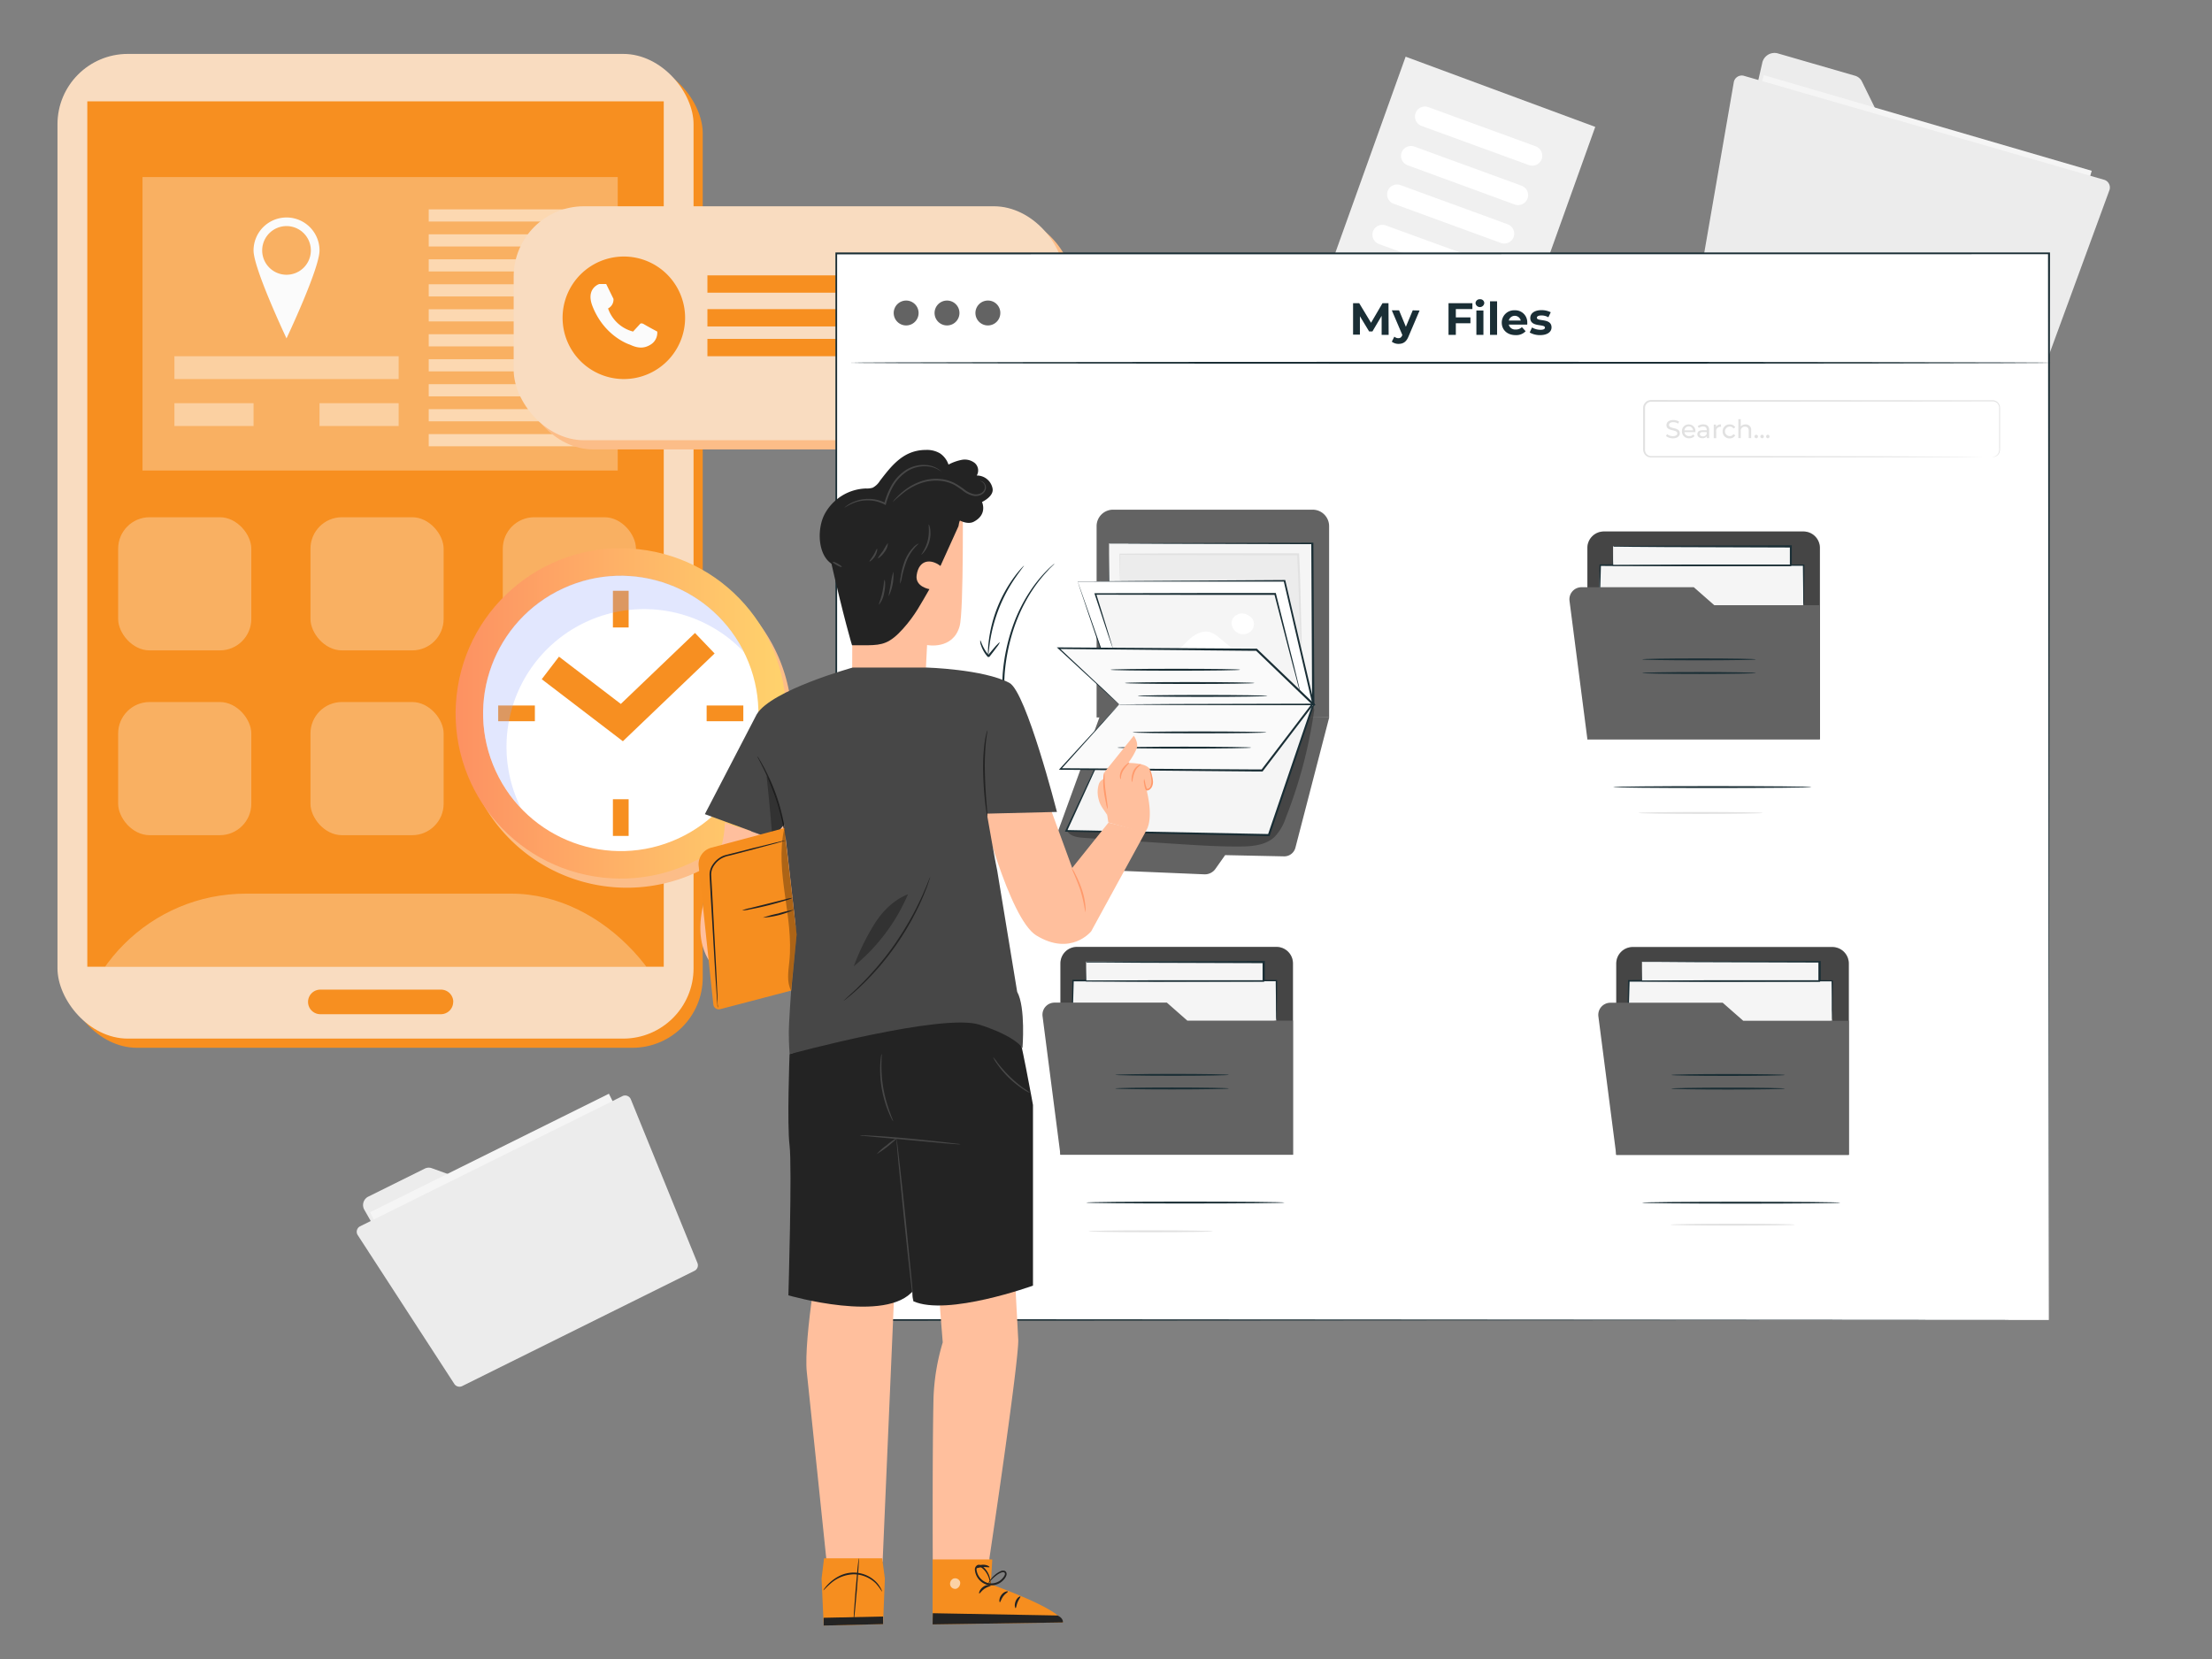
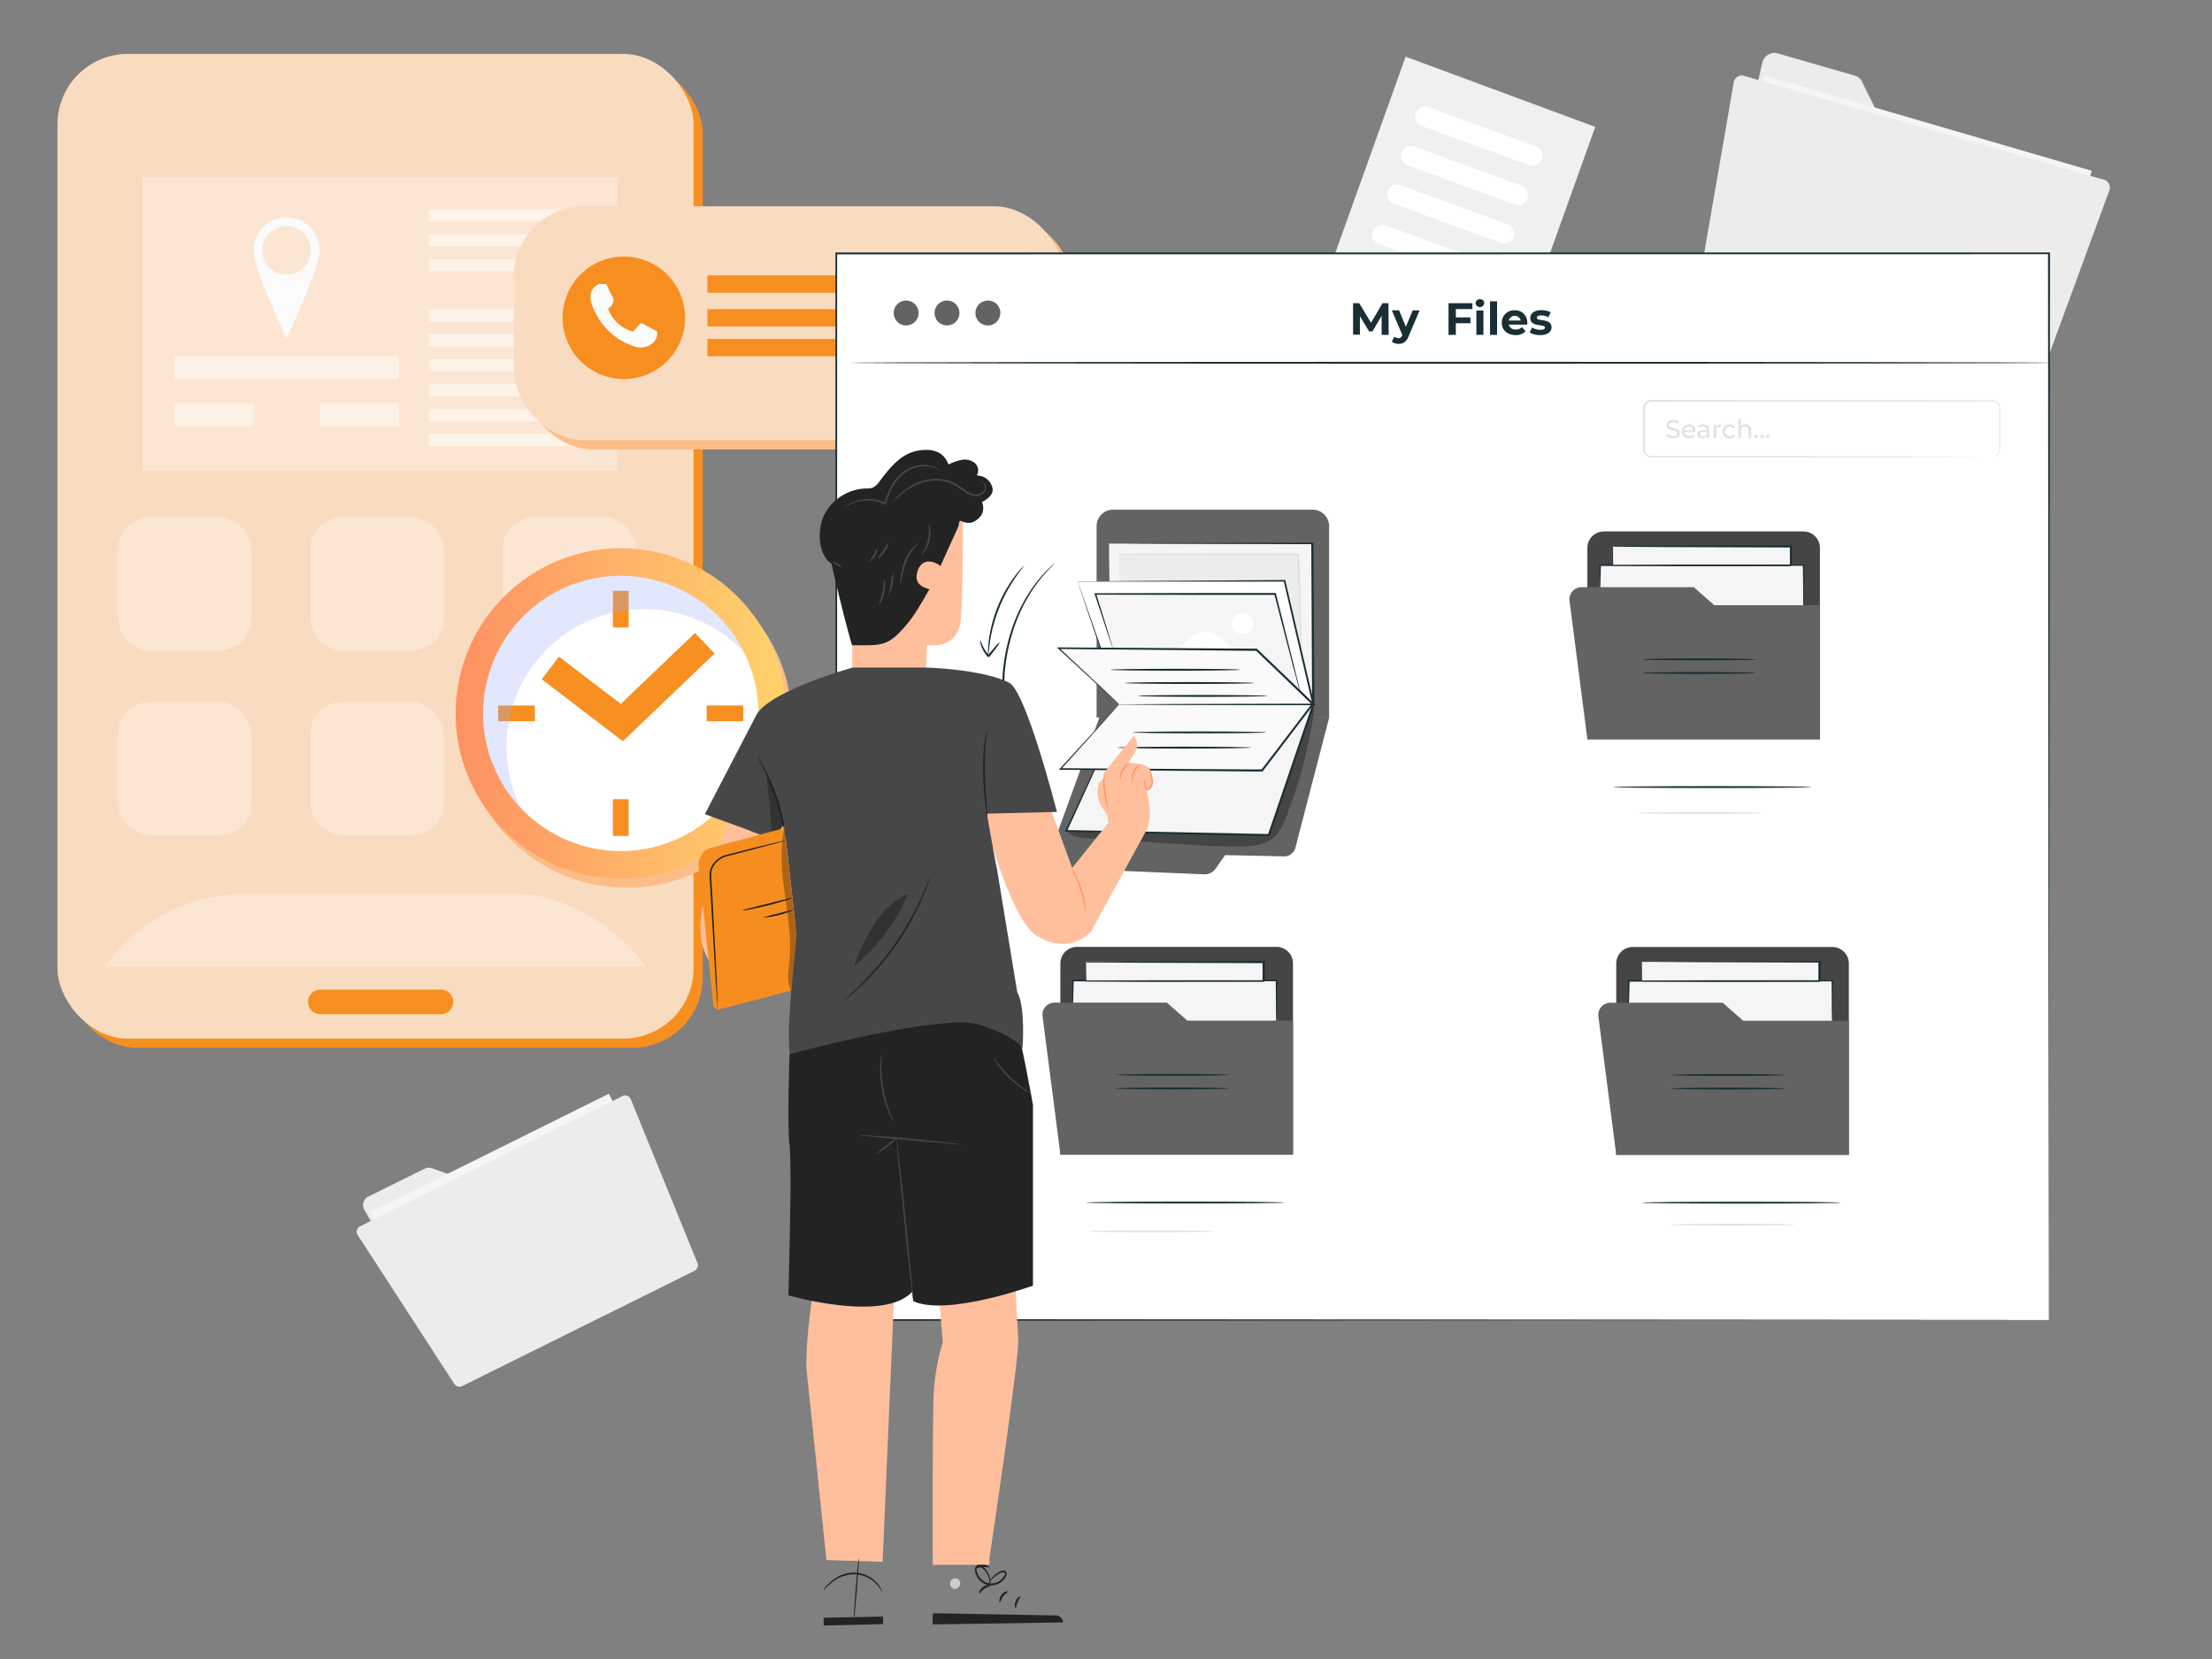
<svg xmlns="http://www.w3.org/2000/svg" viewBox="0 0 720 540">
  <rect x="0" y="0" width="720" height="540" fill="#808080" stroke="none" />
  <defs>
    <style>.cls-1,.cls-11{fill:none;}.cls-2{isolation:isolate;}.cls-3{fill:#f0f0f0;}.cls-14,.cls-4,.cls-8{fill:#fff;}.cls-5{fill:#f78f20;}.cls-6{fill:#f9dcc0;}.cls-7{clip-path:url(#clip-path);}.cls-12,.cls-22,.cls-8{opacity:0.3;}.cls-9{fill:#fcbd88;}.cls-10{fill:url(#linear-gradient);}.cls-11{stroke:#f78f21;stroke-miterlimit:10;stroke-width:9.24px;}.cls-12{fill:#9eaefa;mix-blend-mode:multiply;}.cls-13{fill:#fbfbfb;}.cls-14,.cls-15{opacity:0.4;}.cls-16{opacity:0.5;}.cls-17{fill:#ececec;}.cls-18{fill:#f5f5f5;}.cls-19{fill:#1a2e35;}.cls-20{fill:#636363;}.cls-21{fill:#e1e1e1;}.cls-23{fill:#fafafa;}.cls-24{fill:#ffbf9d;}.cls-25{fill:#232323;}.cls-26{fill:#474747;}.cls-27{fill:#f68e1f;}.cls-28{fill:#ff9a6c;}.cls-29{opacity:0.6;}</style>
    <clipPath id="clip-path">
      <rect id="SVGID" class="cls-1" x="28.42" y="32.98" width="187.63" height="281.69" />
    </clipPath>
    <linearGradient id="linear-gradient" x1="148.3" y1="232.2" x2="255.82" y2="232.2" gradientTransform="translate(398.89 -4.45) rotate(80.78)" gradientUnits="userSpaceOnUse">
      <stop offset="0" stop-color="#fd9162" />
      <stop offset="0.99" stop-color="#ffd26c" />
    </linearGradient>
  </defs>
  <g class="cls-2">
    <g id="Layer_1" data-name="Layer 1">
      <polygon class="cls-3" points="457.53 18.45 519.25 41.3 491.42 118.93 429.7 96.08 457.53 18.45" />
      <path class="cls-4" d="M497.62,53.72,462.75,41a3.27,3.27,0,0,1-2-4.16h0A3.25,3.25,0,0,1,465,34.9l34.87,12.73a3.28,3.28,0,0,1,1.95,4.17h0A3.28,3.28,0,0,1,497.62,53.72Z" />
      <path class="cls-4" d="M493,66.55,458.17,53.79a3.28,3.28,0,0,1-1.95-4.15h0a3.27,3.27,0,0,1,4.17-1.93l34.87,12.74a3.27,3.27,0,0,1,1.95,4.16h0A3.26,3.26,0,0,1,493,66.55Z" />
      <path class="cls-4" d="M488.51,79.07,453.64,66.32a3.25,3.25,0,0,1-1.95-4.15h0a3.27,3.27,0,0,1,4.17-1.92L490.73,73a3.26,3.26,0,0,1,1.95,4.17h0A3.26,3.26,0,0,1,488.51,79.07Z" />
      <path class="cls-4" d="M483.78,92.21,448.91,79.46a3.26,3.26,0,0,1-2-4.16h0a3.27,3.27,0,0,1,4.17-1.92L486,86.11a3.27,3.27,0,0,1,1.95,4.18h0A3.26,3.26,0,0,1,483.78,92.21Z" />
      <rect class="cls-5" x="21.7" y="20.54" width="207.04" height="320.51" rx="22.89" />
      <rect class="cls-6" x="18.71" y="17.55" width="207.04" height="320.51" rx="22.89" />
      <g class="cls-7">
-         <rect class="cls-5" x="28.42" y="32.98" width="187.63" height="281.69" />
        <rect class="cls-8" x="101.06" y="168.36" width="43.34" height="43.34" rx="10.24" />
        <rect class="cls-8" x="38.46" y="168.36" width="43.34" height="43.34" rx="10.24" />
        <rect class="cls-8" x="163.66" y="168.36" width="43.34" height="43.34" rx="10.24" />
        <rect class="cls-8" x="101.06" y="228.51" width="43.34" height="43.34" rx="10.24" />
        <rect class="cls-8" x="38.46" y="228.51" width="43.34" height="43.34" rx="10.24" />
        <rect class="cls-8" x="163.66" y="228.51" width="43.34" height="43.34" rx="10.24" />
        <rect class="cls-8" x="23.93" y="290.88" width="198.6" height="198.6" rx="56.16" />
      </g>
      <path class="cls-5" d="M147.51,326.12a4,4,0,0,1-4,4H104.27a4,4,0,0,1-4-4h0a4,4,0,0,1,4-4h39.27a4,4,0,0,1,4,4Z" />
      <path class="cls-9" d="M257.81,235.18a53.76,53.76,0,1,1-53.76-53.75A53.76,53.76,0,0,1,257.81,235.18Z" />
      <circle class="cls-10" cx="202.06" cy="232.2" r="53.76" transform="translate(-59.51 394.46) rotate(-80.78)" />
      <circle class="cls-4" cx="202.06" cy="232.2" r="44.8" transform="translate(-78.59 105.8) rotate(-24.72)" />
      <polyline class="cls-11" points="179.14 217.41 202.41 235.2 229.41 209.37" />
      <rect class="cls-5" x="199.5" y="192.3" width="5.12" height="11.94" />
      <rect class="cls-5" x="199.5" y="260.15" width="5.12" height="11.94" />
      <rect class="cls-5" x="230.01" y="229.64" width="11.94" height="5.12" />
      <rect class="cls-5" x="162.16" y="229.64" width="11.94" height="5.12" />
      <path class="cls-12" d="M164.87,243.07a44.78,44.78,0,0,1,77.31-30.8A44.8,44.8,0,1,0,169.55,263,44.61,44.61,0,0,1,164.87,243.07Z" />
      <rect class="cls-8" x="46.39" y="57.63" width="154.68" height="95.52" />
      <path class="cls-13" d="M93.26,70.79A10.73,10.73,0,0,0,82.53,81.53c0,5.93,10.73,28.61,10.73,28.61S104,87.46,104,81.53A10.73,10.73,0,0,0,93.26,70.79Zm0,18.64a7.92,7.92,0,1,1,7.92-7.91A7.91,7.91,0,0,1,93.26,89.43Z" />
      <rect class="cls-14" x="56.77" y="115.95" width="72.99" height="7.43" />
      <g class="cls-15">
        <rect class="cls-4" x="56.77" y="131.24" width="25.76" height="7.43" />
        <rect class="cls-4" x="104" y="131.24" width="25.76" height="7.43" />
      </g>
      <g class="cls-16">
        <rect class="cls-4" x="139.55" y="68.15" width="51.13" height="3.96" />
        <rect class="cls-4" x="139.55" y="76.27" width="51.13" height="3.96" />
        <rect class="cls-4" x="139.55" y="84.4" width="51.13" height="3.96" />
-         <rect class="cls-4" x="139.55" y="92.53" width="51.13" height="3.96" />
        <rect class="cls-4" x="139.55" y="100.66" width="51.13" height="3.96" />
        <rect class="cls-4" x="139.55" y="108.79" width="51.13" height="3.96" />
        <rect class="cls-4" x="139.55" y="116.92" width="51.13" height="3.96" />
        <rect class="cls-4" x="139.55" y="125.05" width="51.13" height="3.96" />
        <rect class="cls-4" x="139.55" y="133.18" width="51.13" height="3.96" />
        <rect class="cls-4" x="139.55" y="141.3" width="51.13" height="3.96" />
      </g>
      <rect class="cls-9" x="170.19" y="70.13" width="179.17" height="76.15" rx="22.89" />
      <rect class="cls-6" x="167.2" y="67.14" width="179.17" height="76.15" rx="22.89" />
      <path class="cls-5" d="M223,103.44A19.94,19.94,0,1,1,203.06,83.5,19.94,19.94,0,0,1,223,103.44Z" />
      <path class="cls-13" d="M197.31,92.45l2.37,4.82a3.18,3.18,0,0,1-1.76,3.12,11.69,11.69,0,0,0,8.14,7.53l2.18-2.36s.33-.67,1.42,0,4.27,2.36,4.27,2.36a4.51,4.51,0,0,1-2,4.15c-2.37,1.56-4.5,1.22-6.85.13,0,0-8.27-2.51-12.21-12.49-2.31-5.83,2.17-7.26,2.17-7.26Z" />
      <rect class="cls-5" x="230.26" y="89.63" width="53.04" height="5.64" />
      <rect class="cls-5" x="230.26" y="100.62" width="104.5" height="5.64" />
      <rect class="cls-5" x="230.26" y="110.31" width="86.42" height="5.64" />
      <path class="cls-5" d="M310.57,129.18a3.63,3.63,0,1,1-3.62-3.63A3.62,3.62,0,0,1,310.57,129.18Z" />
      <path class="cls-5" d="M291.09,129.18a3.63,3.63,0,1,1-3.62-3.63A3.62,3.62,0,0,1,291.09,129.18Z" />
      <path class="cls-5" d="M330.05,129.18a3.63,3.63,0,1,1-3.62-3.63A3.62,3.62,0,0,1,330.05,129.18Z" />
      <path class="cls-17" d="M573.58,20.61,559.46,82.12A4,4,0,0,0,562,87l97.76,28.22a4.07,4.07,0,0,0,4.85-3l13.6-47.15a4,4,0,0,0-2.51-5.15L615.47,43a3.68,3.68,0,0,1-2.26-1.93l-7.13-14.49a3.63,3.63,0,0,0-2.24-1.92L578.5,17.33A4.09,4.09,0,0,0,573.58,20.61Z" />
      <rect class="cls-18" x="562.21" y="36.94" width="111.18" height="74.06" transform="matrix(0.96, 0.28, -0.28, 0.96, 44.74, -168.42)" />
      <path class="cls-17" d="M564.32,26.91l-13.26,76.56a2.55,2.55,0,0,0,1.67,3l104.1,30.05a2.6,2.6,0,0,0,3.06-1.75l26.65-72.68A2.63,2.63,0,0,0,685,58.55L567.51,24.64A2.65,2.65,0,0,0,564.32,26.91Z" />
      <path class="cls-17" d="M118.63,393.85l23.21,40.67a3.07,3.07,0,0,0,4,1.34L217,400.55a3.07,3.07,0,0,0,1.27-4.15l-16.18-32.61a3.08,3.08,0,0,0-4.09-1.5l-43.61,22a2.85,2.85,0,0,1-2.29.12l-11.55-4.16a2.88,2.88,0,0,0-2.27.12l-18.45,9.15A3.07,3.07,0,0,0,118.63,393.85Z" />
      <rect class="cls-18" x="128.15" y="372.43" width="86.78" height="54.95" transform="translate(-159.87 117.92) rotate(-26.39)" />
      <path class="cls-17" d="M116.47,402.07l31.4,48.38a2,2,0,0,0,2.5.75l75.76-37.59a2,2,0,0,0,.88-2.52l-21.66-53.22a2,2,0,0,0-2.68-1.12l-85.51,42.43A2,2,0,0,0,116.47,402.07Z" />
      <rect class="cls-4" x="272.13" y="82.48" width="394.76" height="347.17" />
      <path class="cls-19" d="M666.89,429.64c0-2.2-.1-138.21-.26-347.16l.26.26-394.72.05h0l.31-.31c0,126.17,0,245,0,347.16l-.28-.27,394.76.27-394.76.28h-.27v-.28c0-102.19,0-221,0-347.16v-.31h.35l394.72,0h.27v.26C667,291.43,666.89,427.44,666.89,429.64Z" />
      <path class="cls-20" d="M356.94,171.26v62.27h75.68V171.26a5.36,5.36,0,0,0-5.36-5.36H362.31A5.36,5.36,0,0,0,356.94,171.26Z" />
      <path class="cls-20" d="M341.75,277.82l16.9-46.5,74,2.21-11,42.41a3.75,3.75,0,0,1-3.71,2.8l-19.16-.4-3.15,4.46a4.2,4.2,0,0,1-3.63,1.79l-46.3-1.95A4.16,4.16,0,0,1,341.75,277.82Z" />
      <polygon class="cls-18" points="361 176.85 361 183.23 361 225.58 427.51 229.24 427.22 176.85 361 176.85" />
      <path class="cls-19" d="M361,176.85h.29l.91,0,3.56,0,13.53-.08,47.93-.13h.28v.28c.1,15.19.2,32.48.32,50.75v2l-.33,0L361,225.83h-.24v-.24c.05-14.78.09-27,.11-35.46,0-4.23.06-7.55.08-9.84,0-1.11,0-2,0-2.57s0-.86,0-.86,0,.32,0,.91,0,1.46,0,2.57c0,2.28,0,5.58.07,9.79,0,8.51.06,20.68.11,35.46l-.24-.25,66.52,3.6-.33.31V227.6c-.09-18.26-.18-35.55-.26-50.74l.28.27L379.47,177l-13.59-.07-3.62,0-.94,0A2,2,0,0,1,361,176.85Z" />
      <path class="cls-17" d="M364.47,189c.06-1.62,0-8.59,0-8.59,18.6-.06,39.43.07,58,0,.52,9.21.63,21.63,1.15,30.83" />
      <path class="cls-21" d="M423.65,211.26a2,2,0,0,1-.08-.58c0-.43-.08-1-.13-1.69-.11-1.47-.22-3.63-.34-6.36-.25-5.44-.4-13.16-.89-22.18l.29.27-17.88,0c-16.67,0-31.39-.06-40.15-.15l.18-.17c0,2.67-.06,4.8-.08,6.33,0,.7,0,1.25-.05,1.68a2,2,0,0,1,0,.58,3.29,3.29,0,0,1,0-.58c0-.43,0-1-.05-1.68,0-1.53-.05-3.66-.08-6.33v-.18h.17c8.76-.08,23.47-.12,40.15-.12l17.87,0h.28v.27c.45,9,.52,16.75.67,22.2.08,2.68.13,4.83.17,6.36,0,.7,0,1.26,0,1.7A3.22,3.22,0,0,1,423.65,211.26Z" />
      <polygon class="cls-4" points="350.83 189.23 364.55 229.24 427.51 229.24 418.11 189.01 350.83 189.23" />
      <path class="cls-19" d="M350.83,189.23a1.57,1.57,0,0,1,.3,0l.93,0,3.66,0,13.84-.12,48.55-.31h.23l.05.22c2.78,11.89,5.84,24.94,9.05,38.61.12.54.25,1.09.38,1.62l.09.38h-.4l-63-.06h-.17l-.06-.17-9.9-29.3c-1.15-3.45-2.06-6.15-2.69-8-.29-.89-.52-1.58-.68-2.08s-.22-.69-.22-.69.1.25.28.73l.75,2.12,2.82,8,10.11,29-.24-.16,63-.07-.3.38c-.12-.53-.25-1.08-.38-1.62-3.19-13.67-6.23-26.73-9-38.62l.28.23H369.79l-13.92,0-3.73,0h-1.31Z" />
      <g class="cls-22">
        <path d="M427.44,230.08a1.69,1.69,0,0,0-1.57-.12,248,248,0,0,0-69.68,30.35l-8.84,10.22c1.12,1.76,3.51,2.07,5.59,2.2l29.67,1.94c6.9.45,13.8.9,20.71.87,4.1,0,8.59-.34,11.58-3.15a16.33,16.33,0,0,0,3.62-6.19,153.57,153.57,0,0,0,9.19-34.62A1.67,1.67,0,0,0,427.44,230.08Z" />
      </g>
      <polygon class="cls-18" points="364.55 232.4 346.95 270.46 413.02 271.79 427.51 229.24 364.55 232.4" />
      <path class="cls-19" d="M364.55,232.4l.29,0,.87-.06,3.4-.21,12.9-.73L427.5,229l.42,0-.14.39c-4.37,12.87-9.28,27.32-14.46,42.55l-.07.22H413L347,270.71h-.38l.16-.34,13-27.75,3.57-7.59c.41-.84.72-1.5,1-2s.33-.65.33-.65-.09.26-.29.72l-.9,2-3.48,7.67c-3,6.63-7.39,16.14-12.7,27.76l-.22-.35L413,271.48h0l-.3.21,14.52-42.54.28.37-45.38,2.16-12.94.57-3.45.13-.89,0Z" />
      <polygon class="cls-23" points="364.26 229.24 345.17 250.27 410.81 250.76 427.22 229.24 364.26 229.24" />
      <path class="cls-19" d="M364.26,229.24l.3,0,.88,0,3.46,0,13-.08,45.29-.12h.6l-.36.47L411.05,251l-.09.12H408.8l-63.63-.57h-.51l.34-.37,14.08-15.34,3.83-4.14,1-1.06c.23-.23.35-.35.35-.34a2.26,2.26,0,0,1-.32.4l-1,1.12L359.2,235l-13.87,15.43-.16-.38,63.64.4h2l-.25.12c5.77-7.55,11.33-14.82,16.43-21.51l.23.48L382,229.42,369,229.33l-3.5,0-.9,0Z" />
      <polyline class="cls-18" points="362.19 210.92 356.55 193.35 415.06 193.35 423.25 225.47" />
      <path class="cls-19" d="M423.26,225.47a2.29,2.29,0,0,1-.2-.59c-.13-.44-.29-1-.5-1.74-.42-1.59-1-3.81-1.76-6.59-1.49-5.71-3.57-13.72-6-23.12l.28.21-21.9,0-36.61-.07.22-.31c1.69,5.39,3.06,9.78,4,12.88l1.06,3.52c.11.37.19.67.26.92a1.14,1.14,0,0,1,.07.32,1.79,1.79,0,0,1-.13-.3c-.09-.24-.19-.54-.32-.9l-1.19-3.48c-1-3.08-2.45-7.45-4.22-12.81l-.1-.31h.32l36.61-.08,21.9,0h.22l.05.21,5.8,23.18c.68,2.8,1.23,5,1.61,6.63.17.74.3,1.32.41,1.77A5.5,5.5,0,0,1,423.26,225.47Z" />
      <path class="cls-4" d="M396.92,207.63a9,9,0,0,0-3-1.85c-2.2-.66-4.56.43-6.32,1.9s-3.18,3.33-5.06,4.66l20.52.33Z" />
      <path class="cls-4" d="M407.67,201.47c-.74-1.1-3.19-2.47-4.79-1.45h0a3.14,3.14,0,0,0-2,2.41,3.76,3.76,0,0,0,6.55,2.75A3.18,3.18,0,0,0,407.67,201.47Z" />
      <polygon class="cls-23" points="364.26 229.24 344.57 210.92 409.01 211.44 427.51 229.24 364.26 229.24" />
      <path class="cls-19" d="M364.26,229.24l.32,0,.91,0,3.52,0,13.15-.09,45.35-.11-.2.51-18.52-17.79.22.08h-1.2l-63.24-.6.16-.38L359,224.22l3.88,3.69,1,1a2.54,2.54,0,0,1,.33.35l-.36-.29-1-.92-3.95-3.59-14.49-13.36-.42-.38h.57l63.24.42h1.31l.09.09L427.72,229l.53.51h-.74l-45.45-.12-13.12-.08-3.49-.05-.89,0Z" />
      <path class="cls-19" d="M403.68,218c0,.18-9.45.31-21.12.31s-21.11-.13-21.11-.31,9.45-.31,21.11-.31S403.68,217.79,403.68,218Z" />
      <path class="cls-19" d="M408.35,222.32c0,.17-9.45.31-21.11.31s-21.12-.14-21.12-.31,9.45-.31,21.12-.31S408.35,222.15,408.35,222.32Z" />
      <path class="cls-19" d="M412.55,226.52c0,.17-9.46.31-21.12.31s-21.12-.14-21.12-.31,9.46-.31,21.12-.31S412.55,226.35,412.55,226.52Z" />
      <path class="cls-19" d="M407.28,243.35c0,.17-9.76.31-21.79.31s-21.8-.14-21.8-.31,9.76-.31,21.8-.31S407.28,243.18,407.28,243.35Z" />
      <path class="cls-19" d="M412.24,238.39c0,.17-9.75.31-21.79.31s-21.8-.14-21.8-.31,9.76-.31,21.8-.31S412.24,238.22,412.24,238.39Z" />
      <path class="cls-19" d="M668,118.08c0,.18-87.65.31-195.74.31s-195.76-.13-195.76-.31,87.63-.31,195.76-.31S668,117.91,668,118.08Z" />
      <path class="cls-20" d="M299,101.83a4.05,4.05,0,1,1-4.05-4A4.05,4.05,0,0,1,299,101.83Z" />
      <path class="cls-20" d="M312.3,101.83a4.05,4.05,0,1,1-4.05-4A4.05,4.05,0,0,1,312.3,101.83Z" />
      <path class="cls-20" d="M325.6,101.83a4.05,4.05,0,1,1-4.05-4A4,4,0,0,1,325.6,101.83Z" />
      <path class="cls-19" d="M449.72,109V102.8l-3,5.08h-1.07l-3-4.95v6h-2.23V98.69h2l3.85,6.38L450,98.69h1.95L452,109Z" />
      <path class="cls-19" d="M462.07,101.07l-3.57,8.38c-.76,1.91-1.85,2.48-3.27,2.48a3.46,3.46,0,0,1-2.2-.72l.83-1.63a2,2,0,0,0,1.29.5c.64,0,1-.28,1.3-1l0-.07-3.42-8h2.36l2.22,5.36,2.23-5.36Z" />
      <path class="cls-19" d="M473.87,100.6v2.71h4.75v1.91h-4.75V109h-2.38V98.69h7.77v1.91Z" />
      <path class="cls-19" d="M480.28,98.69a1.32,1.32,0,0,1,1.43-1.28,1.28,1.28,0,0,1,1.42,1.23,1.43,1.43,0,0,1-2.85,0Zm.28,2.38h2.29V109h-2.29Z" />
      <path class="cls-19" d="M485,98.07h2.3V109H485Z" />
      <path class="cls-19" d="M497.1,105.66h-6a2.12,2.12,0,0,0,2.27,1.59,2.66,2.66,0,0,0,2-.77l1.22,1.33a4.17,4.17,0,0,1-3.26,1.27c-2.73,0-4.51-1.71-4.51-4.06A4,4,0,0,1,493,101a3.91,3.91,0,0,1,4.12,4.1C497.15,105.22,497.12,105.47,497.1,105.66Zm-6-1.33H495a2,2,0,0,0-3.89,0Z" />
      <path class="cls-19" d="M497.91,108.23l.76-1.64a5.48,5.48,0,0,0,2.75.76c1.06,0,1.45-.28,1.45-.72,0-1.29-4.77,0-4.77-3.13,0-1.49,1.35-2.55,3.66-2.55a6.53,6.53,0,0,1,3,.69l-.77,1.63a4.5,4.5,0,0,0-2.27-.59c-1,0-1.47.32-1.47.74,0,1.35,4.77,0,4.77,3.15,0,1.47-1.36,2.51-3.73,2.51A6.73,6.73,0,0,1,497.91,108.23Z" />
      <path class="cls-21" d="M648.53,148.73a4.92,4.92,0,0,0,.66-.13,2.26,2.26,0,0,0,1.38-1.3,3.38,3.38,0,0,0,.16-1.43c0-.54,0-1.14,0-1.78q0-1.93,0-4.44c0-1.67,0-3.53,0-5.56,0-.5,0-1,0-1.54a2.15,2.15,0,0,0-.64-1.33,2.1,2.1,0,0,0-1.41-.59h-1.75l-16.12.05-93.35.09a2,2,0,0,0-2,1.82V146a2.51,2.51,0,0,0,.25,1.45,2,2,0,0,0,1.07.89,2.07,2.07,0,0,0,.71.11h30.46l42,.07,28.29.1,7.69.06,2,0,.68,0-.68,0-2,0-7.69.06-28.29.1-42,.06-24.78,0h-5.68a2.58,2.58,0,0,1-.91-.14,2.53,2.53,0,0,1-1.4-1.17,3.16,3.16,0,0,1-.34-1.75V136c0-1.13,0-2.27,0-3.41a2.6,2.6,0,0,1,2.58-2.39l93.35.09,16.12,0h1.76a2.37,2.37,0,0,1,1.62.69,2.48,2.48,0,0,1,.73,1.53c0,.56,0,1.06,0,1.57,0,2,0,3.89,0,5.56s0,3.15,0,4.44c0,.64,0,1.24,0,1.78a3.7,3.7,0,0,1-.19,1.48,2.33,2.33,0,0,1-1.48,1.31A1.86,1.86,0,0,1,648.53,148.73Z" />
      <path class="cls-21" d="M542.29,141.94l.31-.65a3,3,0,0,0,1.92.67c1,0,1.44-.39,1.44-.9,0-1.42-3.53-.52-3.53-2.68,0-.9.7-1.66,2.23-1.66a3.44,3.44,0,0,1,1.87.51l-.27.67a3,3,0,0,0-1.6-.48c-1,0-1.41.42-1.41.92,0,1.43,3.52.54,3.52,2.67,0,.89-.71,1.66-2.25,1.66A3.48,3.48,0,0,1,542.29,141.94Z" />
      <path class="cls-21" d="M551.84,140.66h-3.58a1.49,1.49,0,0,0,1.6,1.29,1.63,1.63,0,0,0,1.27-.53l.44.52a2.24,2.24,0,0,1-1.74.71,2.21,2.21,0,0,1-2.37-2.25,2.16,2.16,0,0,1,2.21-2.25,2.12,2.12,0,0,1,2.18,2.27A1.93,1.93,0,0,1,551.84,140.66Zm-3.58-.57h2.83a1.42,1.42,0,0,0-2.83,0Z" />
      <path class="cls-21" d="M556.33,139.94v2.66h-.76V142a1.64,1.64,0,0,1-1.45.63c-1,0-1.63-.53-1.63-1.3s.46-1.28,1.77-1.28h1.27v-.16c0-.68-.39-1.07-1.18-1.07a2.23,2.23,0,0,0-1.4.48l-.33-.6a2.91,2.91,0,0,1,1.82-.57C555.65,138.15,556.33,138.74,556.33,139.94Zm-.8,1.31v-.61H554.3c-.79,0-1,.31-1,.68s.37.72,1,.72A1.28,1.28,0,0,0,555.53,141.25Z" />
      <path class="cls-21" d="M560.18,138.15v.78H560a1.31,1.31,0,0,0-1.38,1.49v2.19h-.8v-4.41h.76v.74A1.7,1.7,0,0,1,560.18,138.15Z" />
      <path class="cls-21" d="M560.71,140.4a2.2,2.2,0,0,1,2.33-2.25,2,2,0,0,1,1.79.94l-.61.39a1.36,1.36,0,0,0-1.19-.63,1.55,1.55,0,0,0,0,3.1,1.36,1.36,0,0,0,1.19-.63l.61.38a2,2,0,0,1-1.79,1A2.21,2.21,0,0,1,560.71,140.4Z" />
      <path class="cls-21" d="M570,140.07v2.53h-.8v-2.44c0-.87-.43-1.29-1.19-1.29a1.31,1.31,0,0,0-1.4,1.46v2.27h-.79v-6.17h.79v2.39a1.92,1.92,0,0,1,1.56-.67A1.71,1.71,0,0,1,570,140.07Z" />
      <path class="cls-21" d="M571.09,142.08a.56.56,0,0,1,.57-.57.55.55,0,0,1,.55.57.55.55,0,0,1-.55.57A.56.56,0,0,1,571.09,142.08Z" />
      <path class="cls-21" d="M573,142.08a.56.56,0,0,1,.57-.57.55.55,0,0,1,.55.57.55.55,0,0,1-.55.57A.56.56,0,0,1,573,142.08Z" />
      <path class="cls-21" d="M574.87,142.08a.56.56,0,0,1,.56-.57.55.55,0,0,1,.55.57.55.55,0,0,1-.55.57A.56.56,0,0,1,574.87,142.08Z" />
      <path class="cls-19" d="M333.42,259.23a3.65,3.65,0,0,1-.34-.76c-.2-.5-.5-1.24-.85-2.21-.71-1.93-1.67-4.75-2.66-8.3a84.09,84.09,0,0,1-3.2-28.51,61.72,61.72,0,0,1,3.24-15.52,51.78,51.78,0,0,1,5.75-11.6,44,44,0,0,1,5.51-6.76c.71-.75,1.34-1.25,1.74-1.62a6.36,6.36,0,0,1,.64-.52,3.65,3.65,0,0,1-.56.62c-.36.39-1,.92-1.64,1.69a47.19,47.19,0,0,0-5.33,6.83,53.63,53.63,0,0,0-5.57,11.55A62.06,62.06,0,0,0,327,219.5a87.35,87.35,0,0,0,3,28.34c.94,3.55,1.83,6.39,2.47,8.34.3.93.55,1.68.74,2.25A4.57,4.57,0,0,1,333.42,259.23Z" />
      <path class="cls-20" d="M516.69,178.35v62.26h75.68V178.35A5.36,5.36,0,0,0,587,173H522.06A5.36,5.36,0,0,0,516.69,178.35Z" />
      <g class="cls-22">
        <path d="M516.69,178.35v62.26h75.68V178.35A5.36,5.36,0,0,0,587,173H522.06A5.36,5.36,0,0,0,516.69,178.35Z" />
      </g>
      <polyline class="cls-18" points="520.24 206.79 520.74 183.94 586.97 183.94 586.97 196.98" />
      <path class="cls-19" d="M587,197a5.2,5.2,0,0,1-.06-.89c0-.64,0-1.49,0-2.57,0-2.3-.06-5.54-.1-9.58l.21.2-38,.11-28.21-.06.26-.25c-.19,6.85-.36,12.55-.47,16.6-.08,2-.13,3.5-.18,4.62,0,.5,0,.9-.06,1.22a1.77,1.77,0,0,1,0,.41,2.18,2.18,0,0,1,0-.41c0-.32,0-.72,0-1.22,0-1.12,0-2.68,0-4.63.06-4.05.15-9.75.25-16.6v-.25h.25l28.21-.05,38,.1h.21v.21c0,4-.08,7.28-.1,9.58,0,1.08,0,1.93-.05,2.57A5.2,5.2,0,0,1,587,197Z" />
      <rect class="cls-18" x="525.05" y="177.76" width="57.86" height="6.18" />
      <path class="cls-19" d="M525.05,177.76a.84.84,0,0,1,.28,0l.84,0,3.28-.05,12.23-.09,41.23-.13h.31v6.48c-.61.63-.18.18-.32.32H564.46l-16.33,0-23.08-.13h-.13v-.13c0-2,.06-3.54.08-4.64q0-.72,0-1.17c0-.25,0-.38,0-.37a2.52,2.52,0,0,1,0,.42c0,.31,0,.7,0,1.2,0,1.08,0,2.6.08,4.56l-.14-.13,23.08-.13,16.33,0H582.9c-.13.13.32-.31-.3.3,0-2.11,0-4.2,0-6.17l.3.31-41-.14-12.3-.09-3.35,0-.88,0Z" />
      <path class="cls-19" d="M589.65,256.19c0,.17-14.46.31-32.3.31s-32.3-.14-32.3-.31,14.46-.31,32.3-.31S589.65,256,589.65,256.19Z" />
      <path class="cls-20" d="M510.87,195.56l5.82,45.05h75.68V197H558l-6.67-5.86H514.77A3.93,3.93,0,0,0,510.87,195.56Z" />
      <path class="cls-19" d="M571.54,214.62c0,.18-8.29.31-18.51.31s-18.51-.13-18.51-.31,8.29-.31,18.51-.31S571.54,214.45,571.54,214.62Z" />
      <path class="cls-19" d="M571.54,219.06c0,.17-8.29.31-18.51.31s-18.51-.14-18.51-.31,8.29-.31,18.51-.31S571.54,218.89,571.54,219.06Z" />
      <path class="cls-20" d="M345.17,313.58v62.27h75.68V313.58a5.36,5.36,0,0,0-5.37-5.36H350.54A5.36,5.36,0,0,0,345.17,313.58Z" />
      <g class="cls-22">
        <path d="M345.17,313.58v62.27h75.68V313.58a5.36,5.36,0,0,0-5.37-5.36H350.54A5.36,5.36,0,0,0,345.17,313.58Z" />
      </g>
      <polyline class="cls-18" points="348.72 342.03 349.22 319.17 415.45 319.17 415.45 332.22" />
      <path class="cls-19" d="M415.45,332.22a5.2,5.2,0,0,1-.06-.89c0-.64,0-1.49-.05-2.57,0-2.3-.06-5.55-.1-9.59l.21.21-38,.1-28.21-.05.26-.25c-.19,6.85-.36,12.55-.47,16.6-.08,2-.13,3.5-.18,4.62,0,.5,0,.9-.06,1.22a1.91,1.91,0,0,1,0,.41,2.24,2.24,0,0,1,0-.42c0-.32,0-.72,0-1.21,0-1.13,0-2.68,0-4.63.06-4,.15-9.75.25-16.6v-.25h.25l28.21-.06,38,.11h.21v.2c0,4-.08,7.29-.1,9.59,0,1.08,0,1.93-.05,2.57A5.2,5.2,0,0,1,415.45,332.22Z" />
      <rect class="cls-18" x="353.53" y="313" width="57.86" height="6.18" />
      <path class="cls-19" d="M353.53,313a1,1,0,0,1,.28,0l.84,0,3.28,0,12.23-.09,41.23-.13h.31v6.48c-.61.63-.18.17-.32.31H392.94l-16.33,0-23.08-.12h-.13v-.13c0-2,.06-3.53.08-4.63,0-.49,0-.87,0-1.17s0-.38,0-.37a2.37,2.37,0,0,1,0,.42c0,.3,0,.7,0,1.19,0,1.08,0,2.61.08,4.56l-.14-.13,23.08-.13,16.33,0h18.44c-.13.14.32-.3-.3.31,0-2.11,0-4.21,0-6.17l.3.3-41-.13-12.3-.09-3.35,0-.88,0Z" />
      <path class="cls-19" d="M418.13,391.43c0,.17-14.46.31-32.3.31s-32.3-.14-32.3-.31,14.46-.31,32.3-.31S418.13,391.26,418.13,391.43Z" />
      <path class="cls-20" d="M339.35,330.79l5.82,45.06h75.68V332.22H386.48l-6.67-5.87H343.25A3.93,3.93,0,0,0,339.35,330.79Z" />
      <path class="cls-19" d="M400,349.86c0,.17-8.29.31-18.51.31S363,350,363,349.86s8.29-.31,18.51-.31S400,349.69,400,349.86Z" />
      <path class="cls-19" d="M400,354.29c0,.17-8.29.31-18.51.31s-18.51-.14-18.51-.31,8.29-.31,18.51-.31S400,354.12,400,354.29Z" />
      <path class="cls-20" d="M526.09,313.62v62.27h75.69V313.62a5.37,5.37,0,0,0-5.37-5.36H531.46A5.37,5.37,0,0,0,526.09,313.62Z" />
      <g class="cls-22">
        <path d="M526.09,313.62v62.27h75.69V313.62a5.37,5.37,0,0,0-5.37-5.36H531.46A5.37,5.37,0,0,0,526.09,313.62Z" />
      </g>
      <polyline class="cls-18" points="529.65 342.07 530.15 319.21 596.38 319.21 596.38 332.25" />
      <path class="cls-19" d="M596.38,332.25a5,5,0,0,1-.06-.88c0-.64,0-1.5-.06-2.57,0-2.3,0-5.55-.09-9.59l.21.21-38,.1-28.2,0,.26-.25c-.2,6.85-.36,12.55-.48,16.59-.07,2-.13,3.51-.17,4.63,0,.5,0,.9-.06,1.21a2,2,0,0,1-.05.42s0-.14,0-.42,0-.72,0-1.21c0-1.13,0-2.68,0-4.63.06-4.05.15-9.75.25-16.6V319h.26l28.2-.05,38,.11h.2v.2c0,4-.07,7.29-.09,9.59,0,1.07,0,1.93-.06,2.57A6,6,0,0,1,596.38,332.25Z" />
      <rect class="cls-18" x="534.46" y="313.03" width="57.86" height="6.18" />
      <path class="cls-19" d="M534.46,313l.27,0,.84,0,3.28,0,12.24-.09,41.23-.13h.31v6.49c-.62.62-.18.17-.32.31H573.87l-16.34,0-23.07-.13h-.13v-.13c0-2,.06-3.54.07-4.63,0-.49,0-.87,0-1.17a1.52,1.52,0,0,1,0-.38,2.73,2.73,0,0,1,0,.43c0,.3,0,.7,0,1.19,0,1.08,0,2.6.07,4.56l-.13-.13,23.07-.13,16.34,0h18.44c-.14.14.32-.3-.3.31V313l.31.31-41-.13-12.3-.09-3.36,0-.88,0A1.15,1.15,0,0,1,534.46,313Z" />
      <path class="cls-19" d="M599.05,391.47c0,.17-14.46.31-32.29.31s-32.3-.14-32.3-.31,14.46-.31,32.3-.31S599.05,391.3,599.05,391.47Z" />
      <path class="cls-20" d="M520.27,330.83l5.82,45.06h75.69V332.25H567.41l-6.67-5.86H524.18A3.94,3.94,0,0,0,520.27,330.83Z" />
      <path class="cls-19" d="M581,349.9c0,.17-8.29.31-18.51.31s-18.51-.14-18.51-.31,8.28-.31,18.51-.31S581,349.73,581,349.9Z" />
      <path class="cls-19" d="M581,354.33c0,.17-8.29.31-18.51.31s-18.51-.14-18.51-.31,8.28-.31,18.51-.31S581,354.16,581,354.33Z" />
      <path class="cls-19" d="M321.62,213.71a5.11,5.11,0,0,1-.05-1.28,31.37,31.37,0,0,1,.23-3.48,44.56,44.56,0,0,1,8.38-21.21,33.53,33.53,0,0,1,2.2-2.7c.56-.61.88-.93.92-.9s-1.11,1.45-2.77,3.85a50.18,50.18,0,0,0-8.3,21C321.8,211.9,321.73,213.72,321.62,213.71Z" />
      <path class="cls-19" d="M325.42,209.07a5.32,5.32,0,0,1-.91,1.49l-1.13,1.51-.68.88-.36.46-.19.24-.09.12-.05.06,0,0h0l-.48,0h0a10.3,10.3,0,0,1-2.16-3.67,3.65,3.65,0,0,1-.3-1.74c.18-.07.73,2.62,2.92,5h0l-.47,0h0l0,0,0-.06.1-.12.19-.23.37-.46.71-.85,1.22-1.43C324.88,209.48,325.35,209,325.42,209.07Z" />
      <path class="cls-21" d="M573.78,264.61c0,.17-9.07.31-20.25.31s-20.25-.14-20.25-.31,9.06-.31,20.25-.31S573.78,264.44,573.78,264.61Z" />
      <path class="cls-21" d="M584.19,398.63c0,.17-9.07.31-20.25.31s-20.26-.14-20.26-.31,9.07-.31,20.26-.31S584.19,398.45,584.19,398.63Z" />
      <path class="cls-21" d="M394.8,400.78c0,.17-9.07.31-20.25.31s-20.26-.14-20.26-.31,9.07-.31,20.26-.31S394.8,400.61,394.8,400.78Z" />
      <path class="cls-24" d="M258.74,301.43c-1.06,4.7-6.39,7.15-9.67,10.68s-8.11,6.41-12.73,5c-3-.9-5.32-3.52-6.63-6.4-3.07-6.71-1.62-14.59.68-21.6s5.41-13.95,5.55-21.33L251.39,273l3.81-4.7S259.52,298,258.74,301.43Z" />
      <path class="cls-24" d="M319,261.46s9.35,37.45,18.28,43c11.3,6.94,17.9-1.32,17.9-1.32l17.69-32.37-12.07-3L349,282.51l-8.2-22.43Z" />
      <path class="cls-24" d="M305.37,417.17c0,1.25,1.49,19.77,1.49,19.77a71.21,71.21,0,0,0-3,17.91c-.41,17.28-.25,54.48-.25,54.48h18.44v-2.1s9.73-64.91,9.38-71.27l-1.29-24.13-24.8,5.34" />
      <path class="cls-24" d="M290.36,388.4l-30.69,5.19s3.1,8.4,3.32,9.22c.81,3,2.58,10.77,1.54,18.05-1.33,9.28-2.5,20.54-1.91,25.84S269,507.79,269,507.79l18.29.57,4.44-102.73Z" />
      <path class="cls-24" d="M277.54,167l-.17,55.28,23.71,1.13.68-13.45s8.43,1.68,10.6-6.15c1.39-5,1-43.61,1-43.61Z" />
      <path class="cls-25" d="M316.52,164.1c-3.73,1.07-4.54,7.18-4.54,7.18l-5.86,12.94c-3-2.34-7-2.21-7.75,3-.55,3.79,4.16,4.55,4.16,4.55-2.74,4.67-4.6,8.45-8.6,12.89-4.32,4.8-6.74,5.29-11.43,5.37h-5.17s-2.53-8.22-7.21-28.76c-5.2-22.79,21.75-19.85,26.74-25.67C305,146.17,328.3,160.73,316.52,164.1Z" />
      <path class="cls-25" d="M270.61,183.46c-4.37-2.93-4.76-11.14-2.22-16.07A15.84,15.84,0,0,1,281.85,159a6.51,6.51,0,0,0,2.2-.25,6.17,6.17,0,0,0,2.36-2.24c3.9-5.07,7.74-10.06,15-10.06a8.33,8.33,0,0,1,4.58,1.13,7.19,7.19,0,0,1,2.74,3.64,15.63,15.63,0,0,1,4.26-1.53,5.26,5.26,0,0,1,4.27,1,3.21,3.21,0,0,1,.67,4.09,5.18,5.18,0,0,1,5.16,4.3c.39,2.43-3.09,4.14-3.45,4.32,0,0,1.91,4-2.64,6.4-1.84,1-4.22-.2-4.49-.34" />
      <path class="cls-26" d="M287.92,188.77c.16,0,.39,1.91-.13,4.2a8.21,8.21,0,0,1-1.68,3.85c-.16-.08.6-1.77,1.09-4S287.74,188.78,287.92,188.77Z" />
      <path class="cls-26" d="M290.79,186.06a15.64,15.64,0,0,1-1.47,7.89c-.17,0,.26-1.79.66-4A22.13,22.13,0,0,1,290.79,186.06Z" />
      <path class="cls-26" d="M299,176.94c.06.08-.61.57-1.46,1.57a15.21,15.21,0,0,0-2.56,4.41,37.6,37.6,0,0,0-1.42,5A8.44,8.44,0,0,1,293,190a7.12,7.12,0,0,1,.17-2.17,24.48,24.48,0,0,1,1.27-5.11,12.93,12.93,0,0,1,2.8-4.48A4.44,4.44,0,0,1,299,176.94Z" />
      <path class="cls-26" d="M302.32,170.73c.07,0,.32.53.46,1.5a9.88,9.88,0,0,1-1.8,7.19c-.59.78-1.06,1.16-1.11,1.11s1.45-1.9,2.12-4.68S302.14,170.76,302.32,170.73Z" />
      <path class="cls-26" d="M274,184.53c-.08.15-.8-.1-1.62-.56s-1.41-.94-1.33-1.08.81.1,1.62.56S274.1,184.39,274,184.53Z" />
      <path class="cls-26" d="M285.48,178.63c.16,0,.06,1.2-.68,2.41s-1.72,1.84-1.81,1.72.63-.92,1.3-2S285.31,178.59,285.48,178.63Z" />
      <path class="cls-26" d="M289,176.74a4.72,4.72,0,0,1-1.05,2.87c-.95,1.45-2.15,2.22-2.24,2.09a26.57,26.57,0,0,1,1.74-2.42A24.71,24.71,0,0,1,289,176.74Z" />
      <path class="cls-26" d="M306.51,153.59s-.44-.33-1.3-.82a8.81,8.81,0,0,0-4-1,10.65,10.65,0,0,0-5.83,1.57,14.44,14.44,0,0,0-5,5.53,24.68,24.68,0,0,0-2,5.18l-.1.35-.31-.17a11.9,11.9,0,0,0-5.3-1.35,12.36,12.36,0,0,0-4.3.65,17.78,17.78,0,0,0-3.52,1.76,3.71,3.71,0,0,1,.8-.71,10.69,10.69,0,0,1,2.6-1.39,12.26,12.26,0,0,1,4.43-.8,12,12,0,0,1,5.56,1.33l-.42.18a24.93,24.93,0,0,1,2.05-5.32,14.77,14.77,0,0,1,5.2-5.72,10.89,10.89,0,0,1,6.14-1.51,8.39,8.39,0,0,1,4.07,1.25,5.6,5.6,0,0,1,.91.72C306.43,153.48,306.53,153.58,306.51,153.59Z" />
      <path class="cls-26" d="M319,156.6s.66-.18,1.36.62a2.34,2.34,0,0,1,.55,1.73,2.7,2.7,0,0,1-1.38,2,3.86,3.86,0,0,1-2.88.39,8.1,8.1,0,0,1-3-1.44,30.4,30.4,0,0,0-2.91-2,12.32,12.32,0,0,0-3.5-1.23,14.76,14.76,0,0,0-7.15.49,19.5,19.5,0,0,0-5.29,2.69,53.44,53.44,0,0,0-4.22,3.57,6.06,6.06,0,0,1,.94-1.17,23.62,23.62,0,0,1,3-2.75,19,19,0,0,1,5.37-2.87,15,15,0,0,1,7.43-.55,12.25,12.25,0,0,1,3.67,1.31,28.17,28.17,0,0,1,3,2,8,8,0,0,0,2.76,1.41,3.52,3.52,0,0,0,2.56-.28,2.32,2.32,0,0,0,1.25-1.64A2,2,0,0,0,319,156.6Z" />
      <path class="cls-25" d="M257,343.12s-.86,22.78,0,29.71-.38,48.79-.38,48.79,32.14,9.36,40.81-1.74c0,0-3.51-50.86-3.86-52.25s-3.18-36.05-3.18-36.05Z" />
      <path class="cls-25" d="M330.34,331.58c1.89,5.89,5.89,28.08,5.89,28.08v58.81s-27.85,10.06-38.94,5.08l-6.88-59v-30.6L313.32,325Z" />
      <path class="cls-26" d="M312.66,372.44a5.54,5.54,0,0,1-1.29,0c-.84-.05-2-.14-3.52-.26l-11.59-1.06-11.59-1.05-3.51-.33a5.66,5.66,0,0,1-1.28-.18,5.94,5.94,0,0,1,1.3,0c.83,0,2,.08,3.52.16,3,.17,7.08.48,11.61.91s8.61.87,11.57,1.21l3.51.42A6.77,6.77,0,0,1,312.66,372.44Z" />
      <path class="cls-26" d="M291.8,370.59c.14,0,1.49,11.83,3,26.45s2.63,26.49,2.49,26.51-1.49-11.83-3-26.46S291.66,370.6,291.8,370.59Z" />
      <path class="cls-26" d="M292.2,370.27a36.58,36.58,0,0,1-6.84,5.39,18.57,18.57,0,0,1,3.26-2.9A18,18,0,0,1,292.2,370.27Z" />
      <path class="cls-26" d="M335.4,355.81a9.21,9.21,0,0,1-2.22-1.18,31.69,31.69,0,0,1-4.76-3.78,30.43,30.43,0,0,1-3.93-4.64,9.09,9.09,0,0,1-1.26-2.18,16.6,16.6,0,0,1,1.55,2,41.61,41.61,0,0,0,4,4.48,42.83,42.83,0,0,0,4.61,3.85A15.33,15.33,0,0,1,335.4,355.81Z" />
      <path class="cls-26" d="M290.73,365a3.25,3.25,0,0,1-.47-.76,23.93,23.93,0,0,1-1-2.19,36.28,36.28,0,0,1-2.24-7.69,35.64,35.64,0,0,1-.49-8c.06-1,.14-1.85.23-2.42a3.4,3.4,0,0,1,.19-.87c.09,0,0,1.27-.05,3.3a43.43,43.43,0,0,0,.63,7.89,44.47,44.47,0,0,0,2.08,7.64C290.27,363.8,290.81,364.94,290.73,365Z" />
      <path class="cls-26" d="M324.6,283.42c-.28-.84-3.38-18.58-3.38-18.58l22.81-.56s-10-39.12-15.47-42c-8.46-4.47-27.05-5-27.05-5H277.58s-26.47,7.32-31.26,15.21L229.43,265l22,8.06,3.81-4.7L259,301.44s-2.25,29.85-2.25,34.36.28,7.32.28,7.32,49.76-13.51,61.87-9.57,13.91,7.64,13.91,7.64,1.09-13.28-1.72-18.35Z" />
      <path class="cls-25" d="M255.74,273c-.09,0-.31-1.58-.82-4.12a75,75,0,0,0-2.66-9.73,81.72,81.72,0,0,0-3.93-9.29l-1.39-2.74a4.75,4.75,0,0,1-.47-1,4.62,4.62,0,0,1,.65.93c.39.61.91,1.52,1.53,2.67a64.86,64.86,0,0,1,4.11,9.29,59.89,59.89,0,0,1,2.52,9.84c.21,1.28.35,2.32.41,3.05A5.67,5.67,0,0,1,255.74,273Z" />
      <path class="cls-25" d="M302.78,285.48a2.43,2.43,0,0,1-.13.5c-.13.37-.28.82-.46,1.37s-.46,1.33-.8,2.16-.69,1.79-1.16,2.82c-.88,2.07-2.06,4.49-3.48,7.12a96.61,96.61,0,0,1-5.13,8.25c-2,2.82-4,5.38-6,7.64s-3.85,4.17-5.5,5.71c-.8.8-1.58,1.46-2.25,2.06s-1.26,1.09-1.75,1.48-.83.66-1.14.91a2.38,2.38,0,0,1-.41.29s.11-.14.35-.37l1.07-1c.47-.42,1-.93,1.69-1.55s1.4-1.3,2.18-2.1c1.61-1.57,3.45-3.52,5.4-5.77s4-4.82,5.93-7.62,3.66-5.6,5.13-8.19,2.64-5,3.57-7c.48-1,.86-2,1.22-2.78s.65-1.53.88-2.12l.55-1.34A2,2,0,0,1,302.78,285.48Z" />
      <path class="cls-25" d="M321.41,237.69c.1,0-.26,1.57-.53,4.11a84.9,84.9,0,0,0-.29,10c.09,3.9.34,7.44.55,10,.1,1.19.18,2.2.25,3a4.93,4.93,0,0,1,0,1.11,3.71,3.71,0,0,1-.24-1.09c-.12-.71-.27-1.74-.42-3-.3-2.55-.61-6.09-.7-10a64.22,64.22,0,0,1,.45-10.05,28.68,28.68,0,0,1,.57-3A5.34,5.34,0,0,1,321.41,237.69Z" />
      <g class="cls-22">
        <path d="M249.53,252.59S251,266.21,251.39,273l3.81-4.7S251.47,254.3,249.53,252.59Z" />
      </g>
      <g class="cls-22">
        <path d="M284.68,300.68a75.29,75.29,0,0,0-6.78,13.85,61.38,61.38,0,0,0,17.64-23.44C291,292.85,287.3,296.52,284.68,300.68Z" />
      </g>
      <path class="cls-27" d="M234.43,328.48a1.8,1.8,0,0,1-2.25-1.56l-4.76-45a5.57,5.57,0,0,1,4.1-6l23.77-6.38,4,34.65-1.76,18.24Z" />
      <g class="cls-22">
        <path d="M257.49,322.45c-1.47-2.85-.9-6.22-.57-9.41,1.54-14.72-4.83-29-1.63-43.48,0,0,3.26,27.54,4,34.65Z" />
      </g>
      <path class="cls-25" d="M255.53,273.61a3.28,3.28,0,0,1-.69.24l-2,.57-7.44,2-5.13,1.35-2.87.74a8.44,8.44,0,0,0-2.84,1.08,7.41,7.41,0,0,0-2.22,2.24,5.22,5.22,0,0,0-.85,3.11q.2,3.51.41,7.22c.51,9.87,1,18.81,1.32,25.35.14,3.19.26,5.8.34,7.68,0,.87,0,1.56.07,2.1a4.16,4.16,0,0,1,0,.73,3.9,3.9,0,0,1-.1-.73c0-.53-.09-1.22-.16-2.08-.13-1.88-.3-4.49-.52-7.68-.38-6.54-.91-15.47-1.49-25.34-.13-2.48-.27-4.89-.39-7.23a5.71,5.71,0,0,1,.94-3.41,7.89,7.89,0,0,1,2.39-2.39,6.6,6.6,0,0,1,1.49-.72c.53-.17,1-.26,1.51-.4l2.87-.72L245.3,276l7.47-1.82,2-.47A3.9,3.9,0,0,1,255.53,273.61Z" />
      <path class="cls-25" d="M258,292.24a10.7,10.7,0,0,1-2.34.87c-1.46.47-3.5,1.05-5.77,1.62s-4.35,1-5.86,1.28a11,11,0,0,1-2.47.33,10.8,10.8,0,0,1,2.38-.71l5.81-1.44,5.81-1.46A11.38,11.38,0,0,1,258,292.24Z" />
      <path class="cls-25" d="M258.39,296.15a29,29,0,0,1-10.07,2.55,38.69,38.69,0,0,1,5-1.36A36.29,36.29,0,0,1,258.39,296.15Z" />
      <path class="cls-28" d="M353.25,297a48.75,48.75,0,0,0-1.63-7.38c-1.37-3.94-2.94-7-2.76-7.07a9.15,9.15,0,0,1,1.15,1.92,37.16,37.16,0,0,1,2.13,5,22.91,22.91,0,0,1,1.14,5.3A7.09,7.09,0,0,1,353.25,297Z" />
      <path class="cls-24" d="M360.76,267.7s-2.3-14.3-1.11-16.55l9.4-11.68s1.61,2.21.93,4.17a22.45,22.45,0,0,1-2.76,4.71s5.33-.14,6.88,1.78a9.71,9.71,0,0,1,1,3.89,2.27,2.27,0,0,1-.51,1.64l-1.34,1.65c2.62,11.05-.7,13.71-.7,13.71Z" />
      <path class="cls-28" d="M371.36,248.75c0,.07-.25.32-.68.73a4.68,4.68,0,0,0-1.32,1.8,14,14,0,0,0-.64,2.24c-.12.58-.06.93-.13,1s-.28-.35-.26-1a7.5,7.5,0,0,1,.51-2.4,4.07,4.07,0,0,1,1.59-1.91C371,248.82,371.33,248.69,371.36,248.75Z" />
      <path class="cls-24" d="M359.31,253.77c0-.4-.33-.06-.68.12a2.93,2.93,0,0,0-.92,1.22,8.71,8.71,0,0,0-.12,5c.47,2.2,1.79,3.45,2.92,5.4" />
      <path class="cls-28" d="M367.59,248.19c.14.13-1,1.1-1.9,2.5a5.53,5.53,0,0,0-.78,2c-.08.54-.05.9-.13.91s-.25-.32-.26-.94a4.25,4.25,0,0,1,.7-2.24,7.41,7.41,0,0,1,1.55-1.71C367.23,248.32,367.54,248.13,367.59,248.19Z" />
      <path class="cls-28" d="M360.51,263.28a5.88,5.88,0,0,1-.47-1.69c-.23-1.06-.53-2.53-.74-4.18-.46-3.31,0-6,.15-6s-.06,2.67.4,5.93S360.69,263.26,360.51,263.28Z" />
      <path class="cls-28" d="M374.14,250.35a3.94,3.94,0,0,1,.67,1.55,11.93,11.93,0,0,1,.4,1.78A3.79,3.79,0,0,1,375,256a2.45,2.45,0,0,1-.79,1,2.1,2.1,0,0,1-.56.28.78.78,0,0,1-.38,0,.58.58,0,0,1-.38-.27,8.15,8.15,0,0,1-.47-1.82,3.47,3.47,0,0,1,0-1.69,10.51,10.51,0,0,1,.38,1.61,12.3,12.3,0,0,0,.53,1.63s0,0,.17,0a1.86,1.86,0,0,0,.39-.21,2.12,2.12,0,0,0,.61-.79,3.52,3.52,0,0,0,.25-2c-.07-.66-.18-1.25-.27-1.75A7.62,7.62,0,0,1,374.14,250.35Z" />
-       <path class="cls-27" d="M303.56,507.59v21.15L346,528.1c-.31-4.29-23.49-12.41-23.49-12.41l.47-8.1Z" />
      <g class="cls-29">
        <path class="cls-4" d="M310.45,513.78a1.84,1.84,0,0,0-1.17,2.11,1.67,1.67,0,0,0,2,1.24,2,2,0,0,0,1.23-2.24,1.71,1.71,0,0,0-2.18-1.06" />
      </g>
      <path class="cls-25" d="M303.56,528.74l.06-3.64,40.65.74s1.9.84,1.7,2.26Z" />
      <path class="cls-25" d="M322.48,516.1c0,.22-1,.33-2,1s-1.54,1.65-1.73,1.57.09-1.36,1.33-2.21S322.53,515.9,322.48,516.1Z" />
      <path class="cls-25" d="M328.07,518.05c.05.22-.84.6-1.53,1.54s-.88,1.92-1.09,1.92-.35-1.25.53-2.4S328.06,517.85,328.07,518.05Z" />
      <path class="cls-25" d="M330.58,523.44c-.18,0-.49-1,0-2.25s1.47-1.7,1.56-1.52-.5.83-.91,1.83S330.79,523.42,330.58,523.44Z" />
      <path class="cls-25" d="M322.07,510.08c-.09.21-1-.08-2.21,0s-2.08.51-2.19.32.76-1,2.14-1.08S322.17,509.91,322.07,510.08Z" />
      <path class="cls-25" d="M322.3,516.06a3.1,3.1,0,0,0,.09-1.29,7.06,7.06,0,0,0-1.13-3.33,6.57,6.57,0,0,0-1.67-1.76,1.44,1.44,0,0,0-1.44-.25,1.65,1.65,0,0,0-.84,1.39,5.6,5.6,0,0,0,3.75,4.95,5.35,5.35,0,0,0,5.76-1.71,3.79,3.79,0,0,0,.76-1.31,1.34,1.34,0,0,0,0-.84,1,1,0,0,0-.58-.61,1.8,1.8,0,0,0-1.33.13,8.31,8.31,0,0,0-1,.56,9,9,0,0,0-2.44,2.42,3.28,3.28,0,0,0-.59,1.13,12.65,12.65,0,0,1,3.25-3.16c.57-.32,1.32-.79,1.92-.58.27.1.37.41.25.79a3.5,3.5,0,0,1-.68,1.07,4.82,4.82,0,0,1-5.15,1.5,5.1,5.1,0,0,1-3.38-4.3,1.06,1.06,0,0,1,.5-.91,1,1,0,0,1,.95.18,6.25,6.25,0,0,1,1.59,1.57,7.47,7.47,0,0,1,1.25,3.1C322.27,515.6,322.25,516.06,322.3,516.06Z" />
-       <polygon class="cls-27" points="287.15 507.22 288.02 513.8 287.44 528.64 268.11 529.11 267.42 513.8 268.23 507.22 287.15 507.22" />
      <path class="cls-25" d="M277.88,527.52c-.12,0,.16-4.53.62-10.14s.93-10.15,1.05-10.16-.16,4.53-.62,10.14S278,527.52,277.88,527.52Z" />
      <polygon class="cls-25" points="287.43 526.17 268.09 526.58 268.11 529.11 287.44 528.64 287.43 526.17" />
      <path class="cls-25" d="M268,517.64s.14-.31.5-.79a13.89,13.89,0,0,1,4.84-3.94,10.32,10.32,0,0,1,12.05,2.23,9.18,9.18,0,0,1,1.42,2.1,2.45,2.45,0,0,1,.3.88,19.36,19.36,0,0,0-2-2.69,10.34,10.34,0,0,0-7.25-3,11.86,11.86,0,0,0-7.35,2.87C268.9,516.64,268.11,517.7,268,517.64Z" />
    </g>
  </g>
</svg>